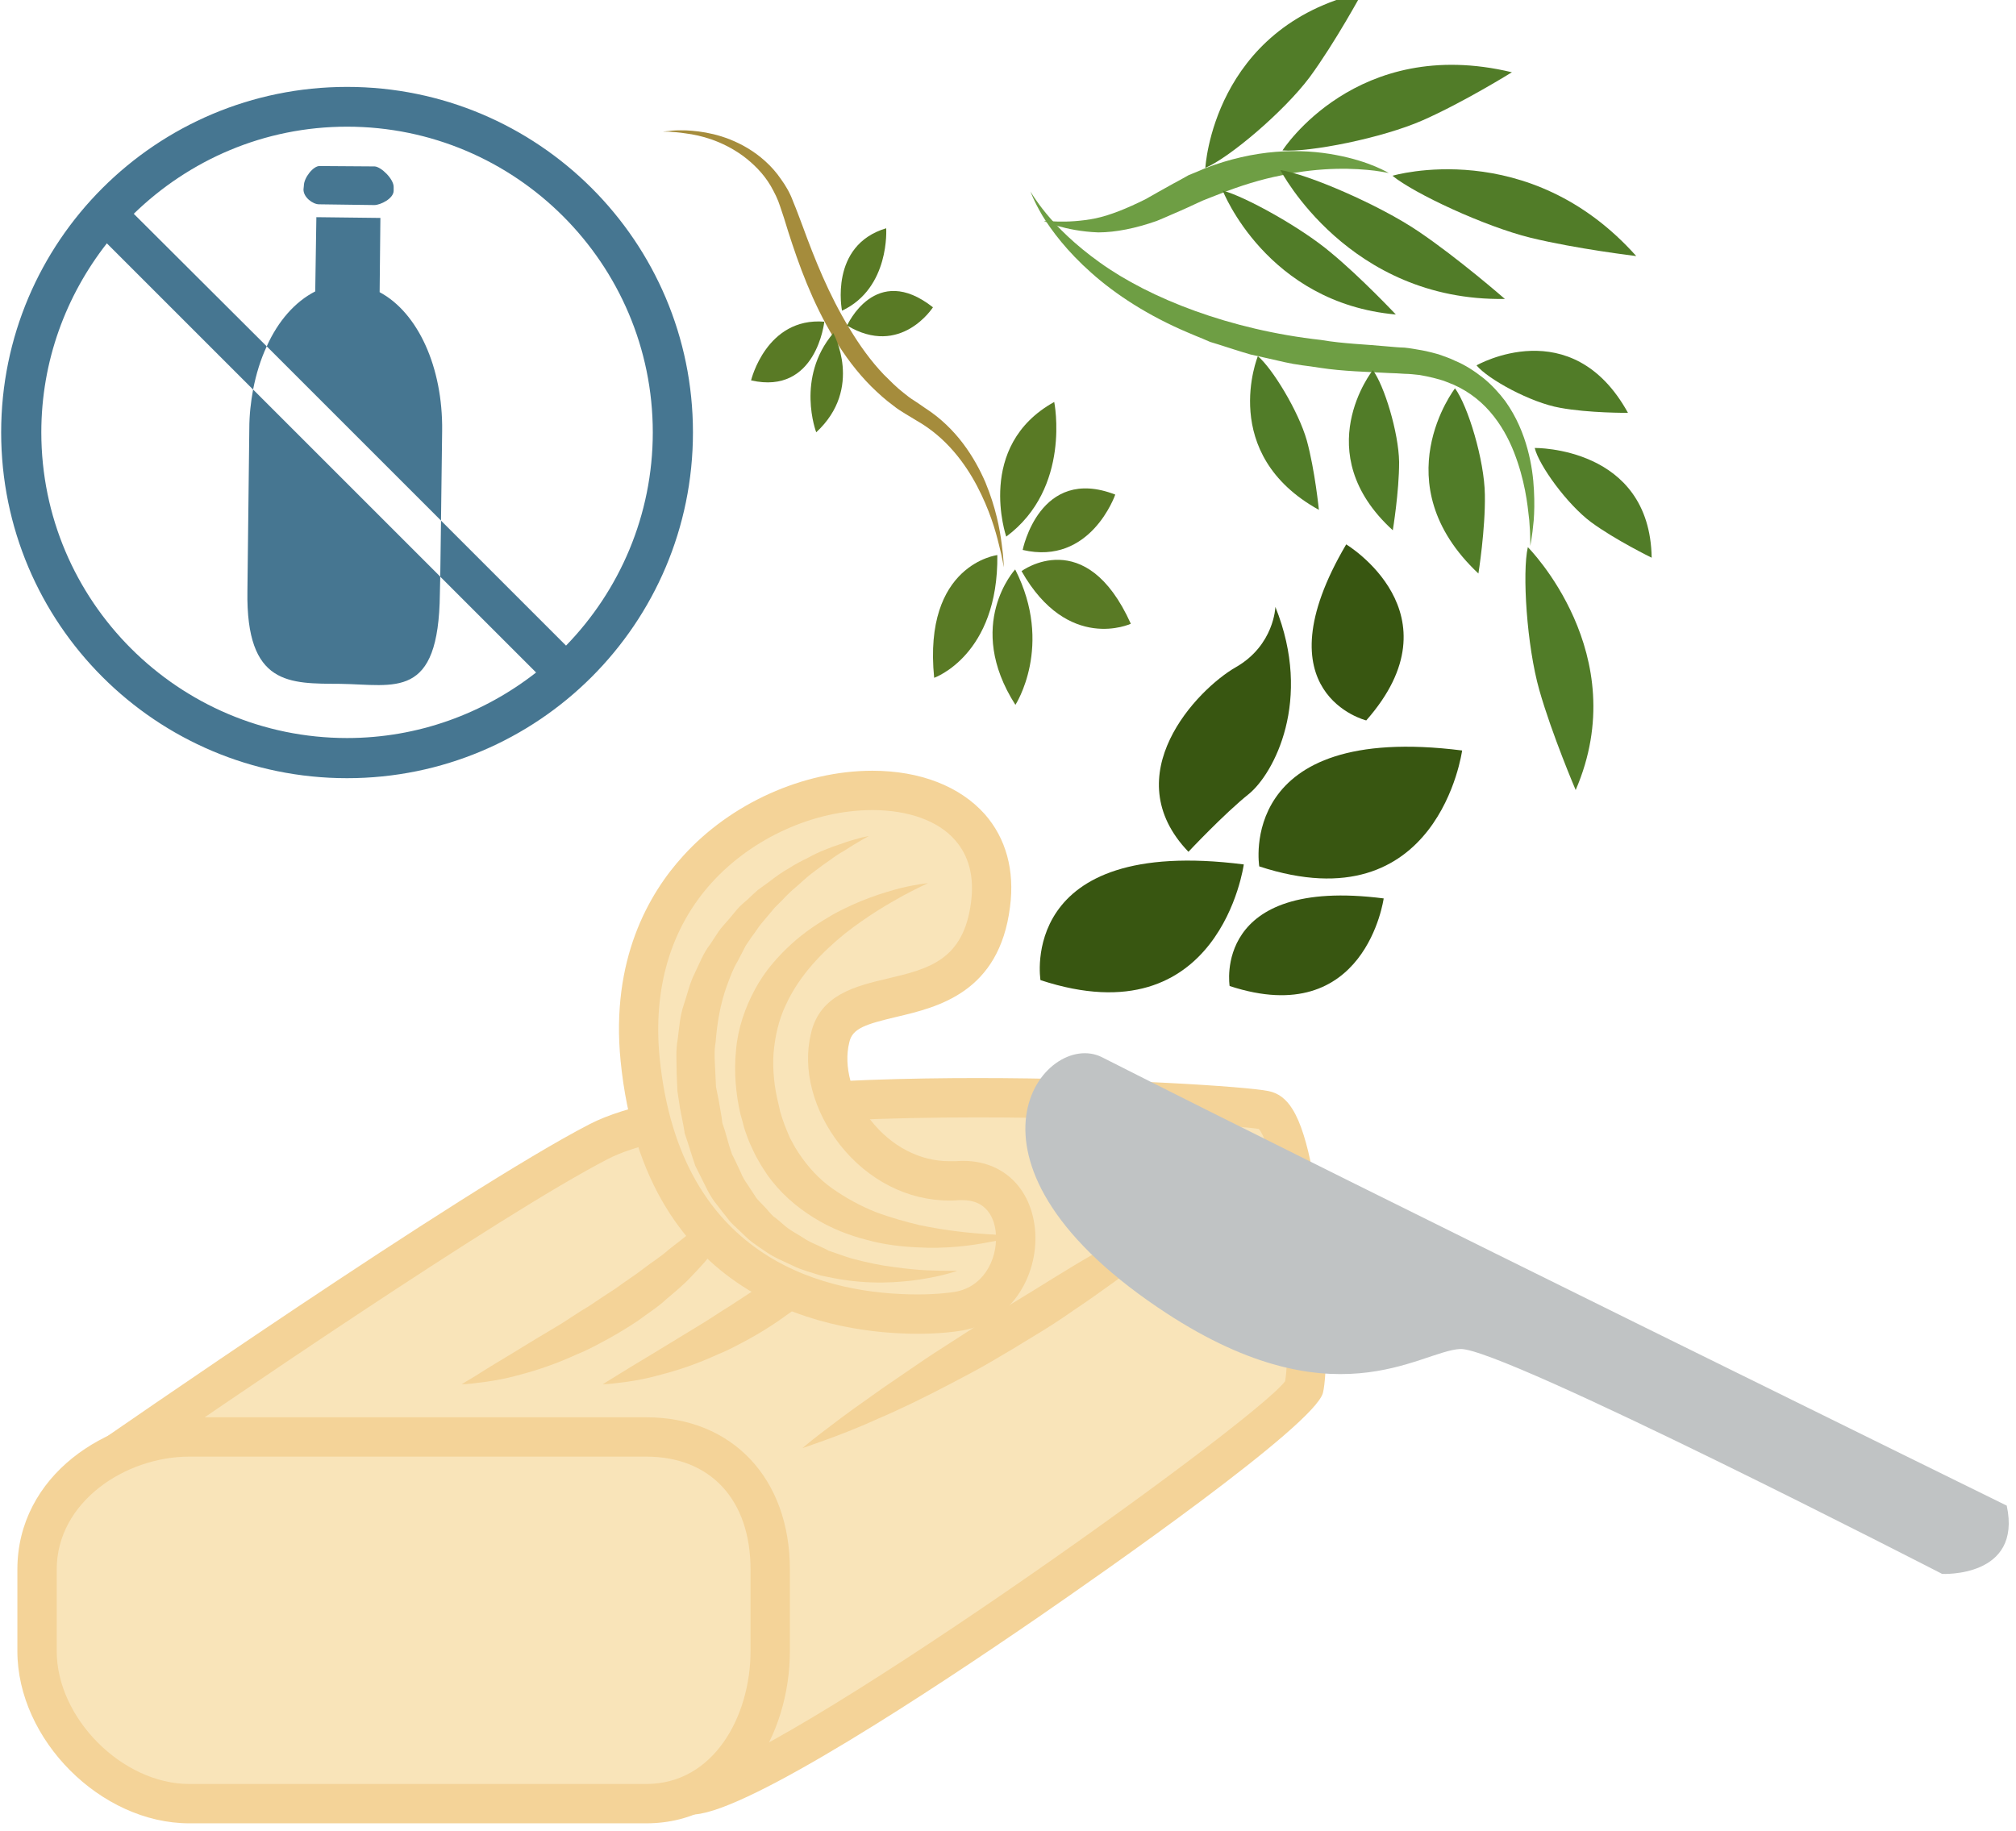
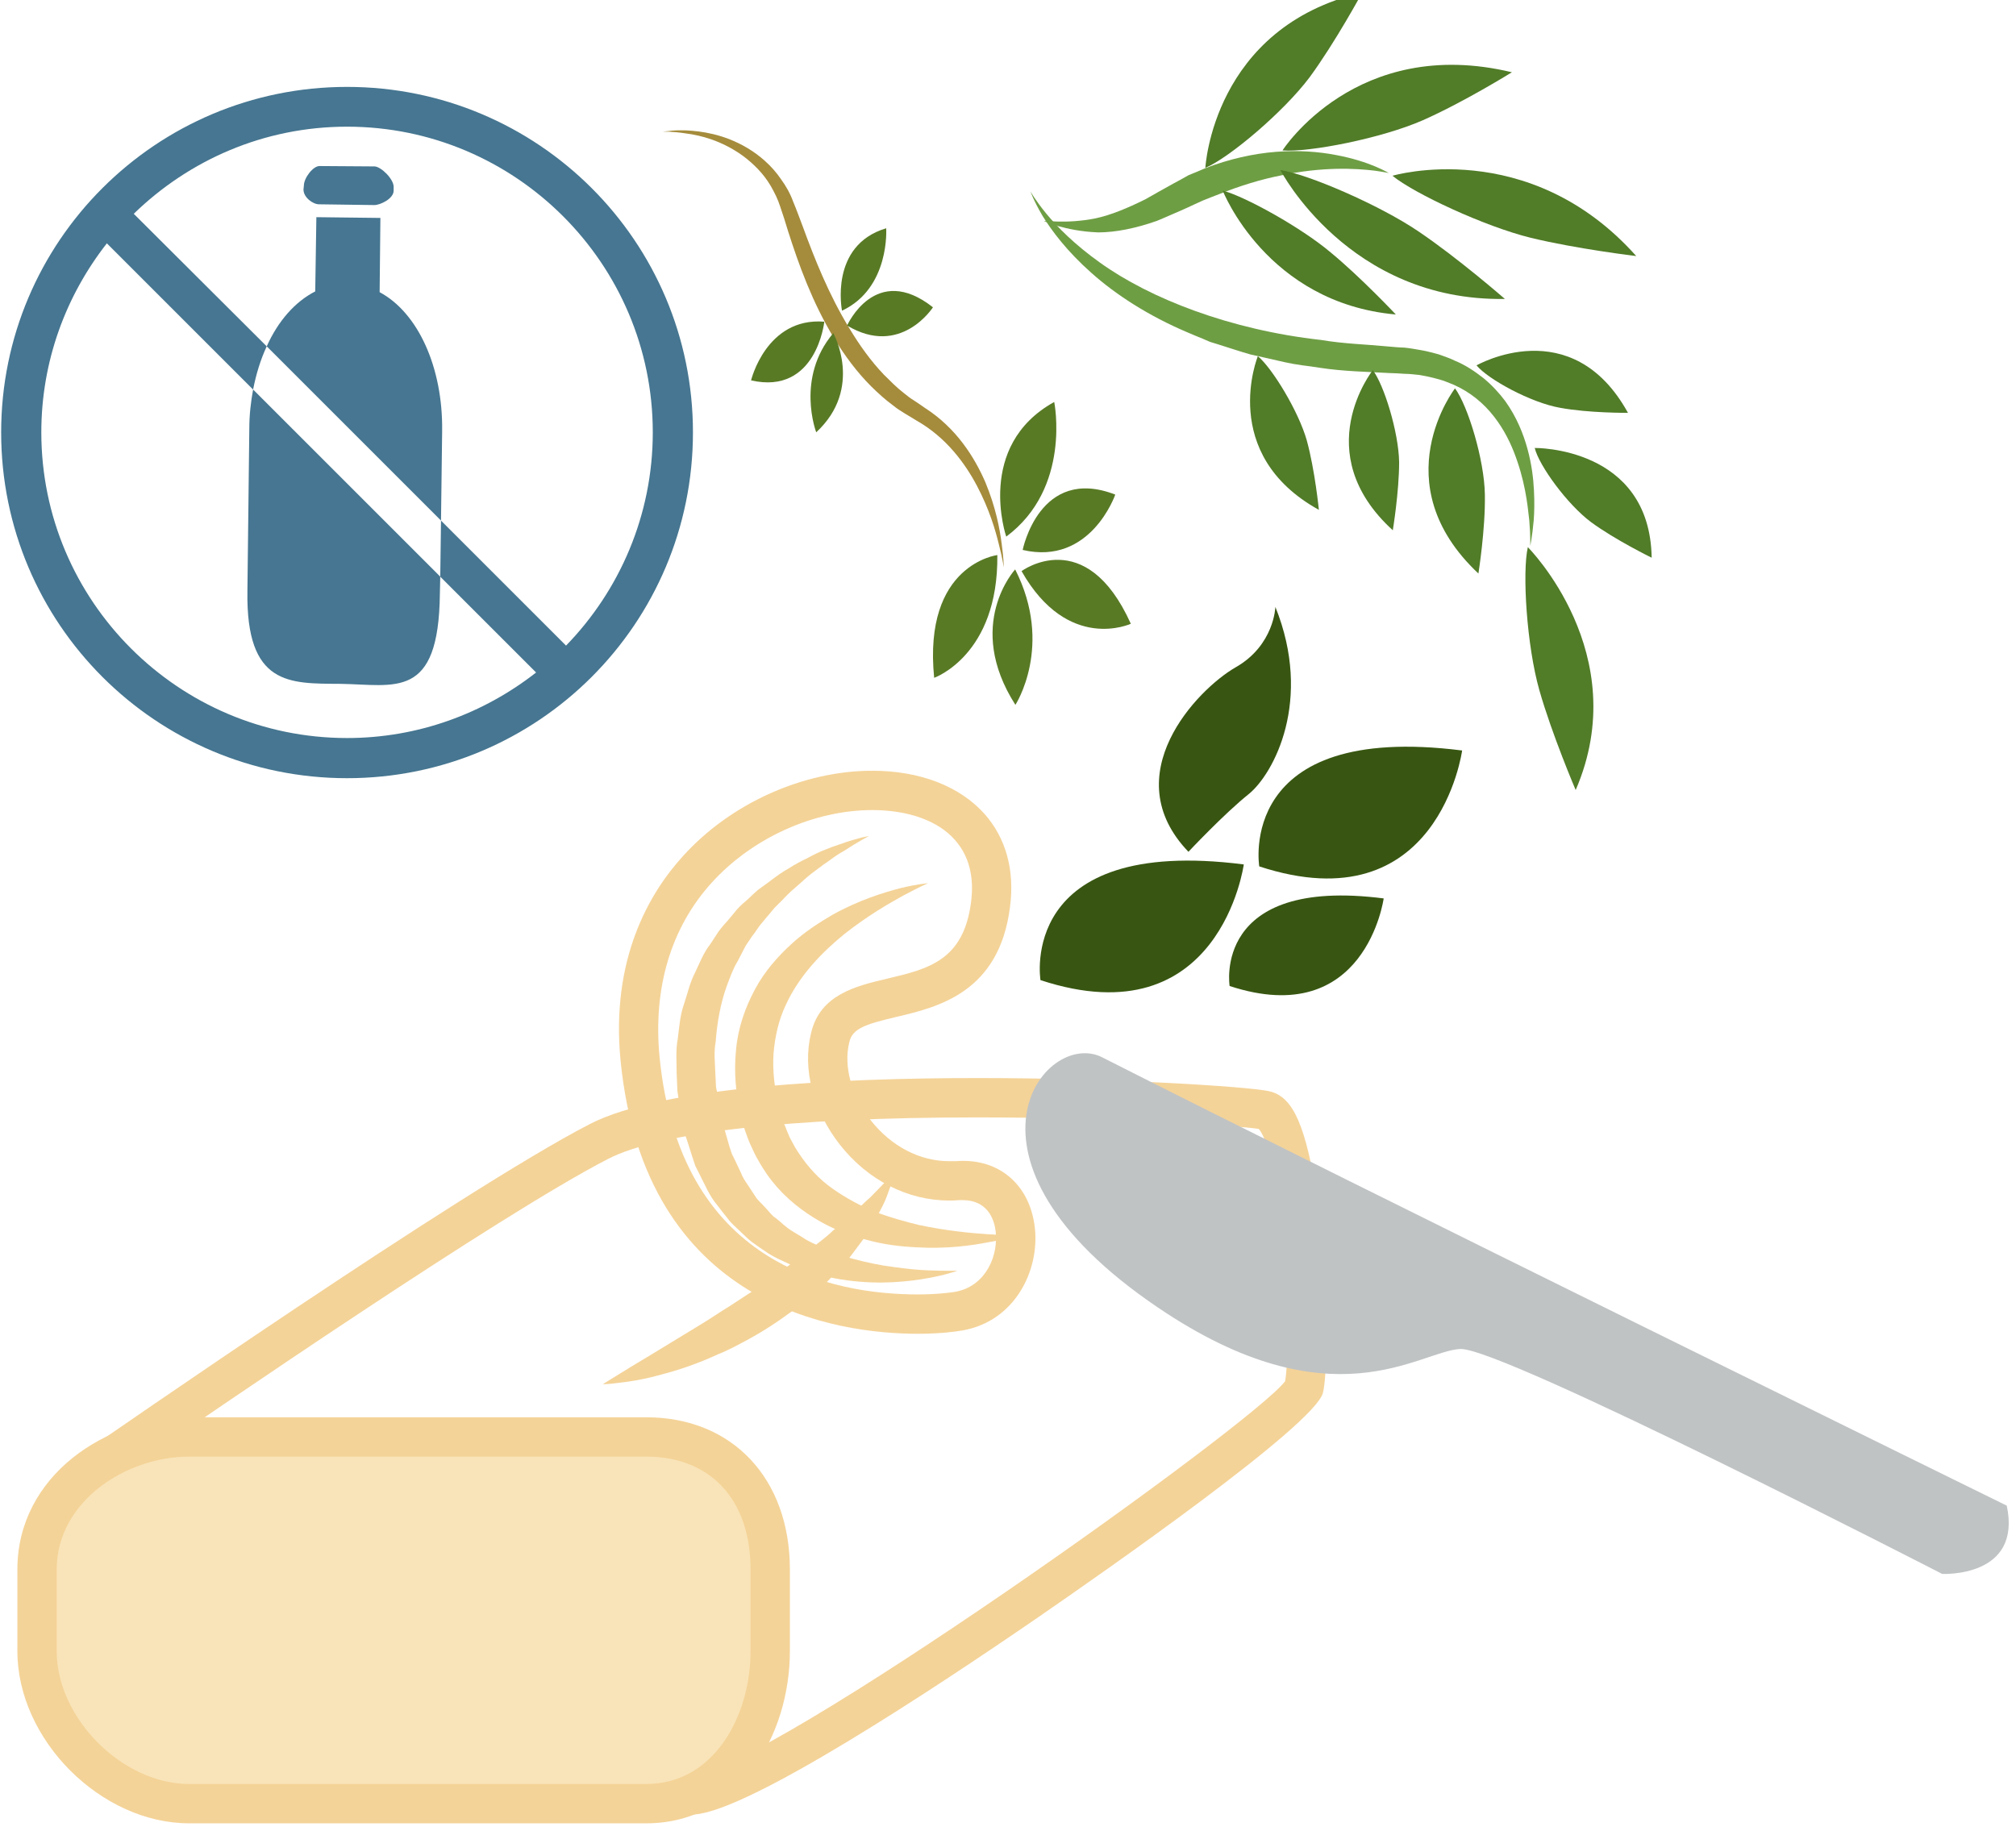
<svg xmlns="http://www.w3.org/2000/svg" xmlns:ns1="http://www.inkscape.org/namespaces/inkscape" xmlns:ns2="http://sodipodi.sourceforge.net/DTD/sodipodi-0.dtd" width="1434.217mm" height="1302.915mm" viewBox="0 0 1434.218 1302.915" version="1.1" id="svg8" ns1:version="0.92.4 (5da689c313, 2019-01-14)" ns2:docname="Máslo bylinkové bezlaktózové.svg">
  <defs id="defs2">
    <style type="text/css" id="style2">
   
    .fil3 {fill:#053749;fill-rule:nonzero}
    .fil6 {fill:#C0C3C4;fill-rule:nonzero}
    .fil2 {fill:#EFD4AF;fill-rule:nonzero}
    .fil1 {fill:#F4D398;fill-rule:nonzero}
    .fil4 {fill:#F4E6D0;fill-rule:nonzero}
    .fil0 {fill:#F9E4B9;fill-rule:nonzero}
    .fil5 {fill:white;fill-rule:nonzero}
   
  </style>
    <style type="text/css" id="style2-1">
    .fil5 {fill:#053749;fill-rule:nonzero}
    .fil2 {fill:#E8D5C5;fill-rule:nonzero}
    .fil1 {fill:#F4E2CE;fill-rule:nonzero}
    .fil4 {fill:#F4E6D0;fill-rule:nonzero}
    .fil3 {fill:#F9EEE4;fill-rule:nonzero}
    .fil0 {fill:#F9EFE5;fill-rule:nonzero}
    .fil6 {fill:white;fill-rule:nonzero}
   </style>
    <style type="text/css" id="style2-3">
    .fil3 {fill:#053749;fill-rule:nonzero}
    .fil6 {fill:#C0C3C4;fill-rule:nonzero}
    .fil2 {fill:#EFD4AF;fill-rule:nonzero}
    .fil1 {fill:#F4D398;fill-rule:nonzero}
    .fil4 {fill:#F4E6D0;fill-rule:nonzero}
    .fil0 {fill:#F9E4B9;fill-rule:nonzero}
    .fil5 {fill:white;fill-rule:nonzero}
   </style>
    <style type="text/css" id="style2-8">
    .fil1 {fill:#467691;fill-rule:nonzero}
    .fil0 {fill:white;fill-rule:nonzero}
   </style>
    <style type="text/css" id="style2-9">
   
    .fil4 {fill:#053749;fill-rule:nonzero}
    .fil2 {fill:#C0C3C4;fill-rule:nonzero}
    .fil5 {fill:#EFD4AF;fill-rule:nonzero}
    .fil1 {fill:#F4D398;fill-rule:nonzero}
    .fil6 {fill:#F4E6D0;fill-rule:nonzero}
    .fil0 {fill:#F9E4B9;fill-rule:nonzero}
    .fil3 {fill:white;fill-rule:nonzero}
   
  </style>
    <style type="text/css" id="style2-7">
   
    .fil5 {fill:#385611;fill-rule:nonzero}
    .fil7 {fill:#517C28;fill-rule:nonzero}
    .fil4 {fill:#597A25;fill-rule:nonzero}
    .fil6 {fill:#6E9E44;fill-rule:nonzero}
    .fil3 {fill:#A58C3C;fill-rule:nonzero}
    .fil2 {fill:#C0C3C4;fill-rule:nonzero}
    .fil1 {fill:#F4D398;fill-rule:nonzero}
    .fil0 {fill:#F9E4B9;fill-rule:nonzero}
   
  </style>
  </defs>
  <ns2:namedview id="base" pagecolor="#ffffff" bordercolor="#666666" borderopacity="1.0" ns1:pageopacity="0.0" ns1:pageshadow="2" ns1:zoom="0.061871843" ns1:cx="-4925.7369" ns1:cy="3059.0182" ns1:document-units="mm" ns1:current-layer="Vrstva_x0020_1" showgrid="false" ns1:window-width="1920" ns1:window-height="1001" ns1:window-x="-9" ns1:window-y="-9" ns1:window-maximized="1" />
  <g ns1:label="Vrstva 1" ns1:groupmode="layer" id="layer1" transform="translate(-1281.345,344.716)">
    <g ns1:label="Vrstva 1" ns1:groupmode="layer" transform="matrix(0.641,0,0,0.641,1061.292,389.738)" id="layer1-5">
      <g transform="matrix(0.495,0,0,0.495,-1305.775,-7361.01)" id="Vrstva_x0020_1-0">
        <path ns1:connector-curvature="0" d="m 4182.65,13211.2 1.699,-166.492 -143.556,-1.699 -2.548,166.492 c -45.021,22.935 -83.246,66.256 -108.729,123.169 l 390.745,390.745 2.548,-201.318 c 1.699,-142.707 -54.365,-265.027 -140.159,-310.897 z" style="fill:#467691;fill-rule:nonzero;stroke-width:0.849" id="path21-25" class="fil1" />
        <path ns1:connector-curvature="0" d="m 3890.44,13517 -4.247,364.412 c -3.398,213.211 95.138,207.265 208.114,208.114 123.17,1.699 220.856,37.376 223.404,-202.168 l 0.849,-38.225 -419.626,-419.626 c -5.097,28.032 -8.494,56.913 -8.494,87.493 z" style="fill:#467691;fill-rule:nonzero;stroke-width:0.849" id="path23-4" class="fil1" />
        <path ns1:connector-curvature="0" d="m 4171.6,12929.2 -123.17,-0.85 c -14.441,-0.849 -35.677,26.333 -35.677,44.171 l -0.85,8.495 c 0,17.838 21.236,33.128 34.827,33.128 l 124.019,1.699 c 13.591,0 43.322,-14.441 43.322,-32.279 v -8.494 c 0,-17.839 -28.032,-45.021 -42.472,-45.87 z" style="fill:#467691;fill-rule:nonzero;stroke-width:0.849" id="path25-3" class="fil1" />
        <path ns1:connector-curvature="0" d="m 4600.58,14003.8 -280.317,-280.317 -1.699,125.718 214.91,214.91 c -117.224,91.74 -264.178,146.954 -423.873,146.954 -378.003,0 -685.503,-307.499 -685.503,-685.502 0,-159.696 55.214,-306.65 146.954,-423.874 l 327.886,327.886 c 6.796,-34.827 16.989,-67.956 30.58,-96.837 l -298.155,-297.306 c 124.019,-120.621 292.209,-195.372 478.238,-195.372 378.003,0 685.503,307.499 685.503,685.503 0,186.028 -74.751,355.068 -194.523,478.237 z M 4109.6,12750.87 c -428.121,0 -775.544,346.574 -775.544,774.695 0,428.97 347.423,775.543 775.544,775.543 428.121,0 775.544,-346.573 775.544,-775.543 0,-428.121 -347.423,-774.695 -775.544,-774.695 z" style="fill:#467691;fill-rule:nonzero;stroke-width:0.849" id="path27-0" class="fil1" />
      </g>
      <g transform="matrix(0.412,0,0,0.412,-2902.104,-6239.511)" id="Vrstva_x0020_1">
        <g id="_631943424">
-           <path d="m 8148,16311 c 0,0 994,-693 1343,-872 348,-180 1687,-106 1793,-85 105,21 127,665 105,749 -21,85 -1417,1079 -1644,1096 -455,36 -1597,-888 -1597,-888 z" style="fill:#f9e4b9;fill-rule:nonzero" id="path7" class="fil0" ns1:connector-curvature="0" />
          <path d="m 8236,16314 c 228,177 1093,834 1482,834 8,0 16,-1 23,-1 208,-17 1506,-942 1598,-1062 19,-100 -9,-611 -71,-680 -60,-9 -376,-31 -758,-31 -502,0 -856,40 -995,112 -293,151 -1060,677 -1279,828 z m 1482,939 c -485,0 -1558,-864 -1604,-901 -13,-11 -20,-27 -19,-43 0,-17 9,-32 22,-42 41,-28 1002,-696 1349,-875 198,-102 677,-124 1044,-124 375,0 726,23 784,35 26,5 48,21 65,49 89,140 104,675 82,764 -22,87 -592,484 -766,604 -282,194 -777,521 -926,532 -10,1 -20,1 -31,1 z" style="fill:#f4d398;fill-rule:nonzero" id="path9" class="fil1" ns1:connector-curvature="0" />
-           <path d="m 9121,16093 c 0,0 14,-9 38,-23 23,-15 56,-35 96,-59 39,-24 85,-52 134,-81 24,-15 48,-32 74,-47 24,-16 49,-33 74,-49 24,-18 50,-34 73,-52 23,-18 48,-33 69,-52 21,-17 44,-33 63,-51 9,-8 19,-16 28,-24 10,-8 19,-15 27,-23 16,-16 32,-31 46,-43 13,-14 24,-26 34,-35 19,-20 31,-31 31,-31 0,0 -4,15 -14,42 -5,13 -10,30 -18,47 -9,18 -20,37 -32,58 -12,22 -28,42 -45,64 -16,23 -36,44 -57,66 -21,23 -45,43 -69,63 -23,22 -51,39 -76,58 -27,18 -55,35 -82,50 -28,15 -55,30 -83,41 -54,25 -107,43 -153,55 -46,13 -86,19 -114,22 -27,4 -44,4 -44,4 z" style="fill:#f4d398;fill-rule:nonzero" id="path11" class="fil1" ns1:connector-curvature="0" />
          <path d="m 9501,16093 c 0,0 14,-9 37,-23 24,-15 57,-35 97,-59 39,-24 85,-52 133,-81 25,-15 49,-32 74,-47 25,-16 50,-33 75,-49 24,-18 50,-34 73,-52 23,-18 47,-33 69,-52 21,-17 44,-33 62,-51 10,-8 20,-16 29,-24 10,-8 19,-15 27,-23 16,-16 31,-31 45,-43 14,-14 25,-26 34,-35 20,-20 32,-31 32,-31 0,0 -4,15 -14,42 -5,13 -10,30 -19,47 -9,18 -19,37 -31,58 -12,22 -29,42 -45,64 -16,23 -37,44 -58,66 -20,23 -44,43 -68,63 -24,22 -51,39 -77,58 -26,18 -54,35 -81,50 -28,15 -55,30 -83,41 -54,25 -107,43 -154,55 -46,13 -85,19 -113,22 -28,4 -44,4 -44,4 z" style="fill:#f4d398;fill-rule:nonzero" id="path13" class="fil1" ns1:connector-curvature="0" />
          <path d="m 9935,16812 c 0,209 -108,429 -317,429 H 8387 c -209,0 -428,-220 -428,-429 v -220 c 0,-209 219,-339 428,-339 h 1231 c 209,0 317,130 317,339 z" style="fill:#f9e4b9;fill-rule:nonzero" id="path15" class="fil0" ns1:connector-curvature="0" />
          <path d="m 8387,16288 c -172,0 -357,122 -357,304 v 220 c 0,181 177,358 357,358 h 1231 c 183,0 281,-184 281,-358 v -220 c 0,-187 -107,-304 -281,-304 z m 1231,988 H 8387 c -238,0 -463,-225 -463,-464 v -220 c 0,-253 240,-410 463,-410 h 1231 c 232,0 387,165 387,410 v 220 c 0,225 -135,464 -387,464 z" style="fill:#f4d398;fill-rule:nonzero" id="path17" class="fil1" ns1:connector-curvature="0" />
-           <path d="m 10039,16265 c 0,0 17,-15 47,-38 30,-23 73,-56 126,-93 26,-19 55,-39 86,-60 30,-20 62,-43 96,-65 33,-21 68,-44 104,-67 35,-23 71,-45 108,-68 73,-44 144,-90 214,-130 35,-20 67,-40 99,-59 31,-19 61,-37 89,-52 29,-16 53,-32 75,-46 22,-14 42,-25 59,-35 33,-19 52,-29 52,-29 0,0 -13,17 -39,45 -13,15 -28,32 -47,51 -18,19 -38,42 -64,63 -24,21 -51,44 -80,67 -29,24 -59,50 -92,73 -33,24 -67,48 -103,72 -34,24 -71,48 -108,70 -37,23 -74,45 -110,66 -37,22 -74,41 -110,60 -72,38 -140,71 -199,96 -59,27 -110,46 -146,59 -36,13 -57,20 -57,20 z" style="fill:#f4d398;fill-rule:nonzero" id="path19" class="fil1" ns1:connector-curvature="0" />
          <path d="m 13283,16420 c 0,0 -1783,-876 -2437,-1208 -154,-78 -441,274 150,674 470,319 705,117 815,112 111,-5 1298,606 1298,606 0,0 216,11 174,-184 z" style="fill:#c0c3c4;fill-rule:nonzero" id="path21" class="fil2" ns1:connector-curvature="0" />
-           <path d="m 10451,15898 c 0,0 -770,116 -850,-681 -79,-796 1011,-937 945,-416 -43,332 -391,184 -433,358 -42,174 127,401 343,385 216,-16 206,327 -5,354 z" style="fill:#f9e4b9;fill-rule:nonzero" id="path23" class="fil0" ns1:connector-curvature="0" />
          <path d="m 10227,14546 c -157,0 -323,75 -432,195 -111,122 -159,285 -141,471 55,556 460,639 696,639 56,0 92,-6 93,-6 82,-10 121,-87 117,-154 -1,-29 -14,-94 -90,-94 -3,0 -7,0 -10,0 -9,1 -17,1 -26,1 v 0 c -112,0 -219,-55 -294,-150 -72,-92 -102,-204 -78,-301 24,-104 121,-127 206,-147 110,-26 205,-49 225,-206 9,-69 -6,-125 -43,-167 -45,-52 -126,-81 -223,-81 z m 123,1411 c -219,0 -735,-72 -801,-735 -27,-273 76,-451 168,-552 128,-142 324,-230 510,-230 129,0 236,42 303,117 57,65 81,151 68,250 -29,231 -195,270 -305,296 -84,20 -120,31 -128,69 -16,64 6,145 58,210 55,70 132,110 211,110 v 0 c 6,0 12,0 18,0 121,-10 206,70 214,192 7,116 -64,248 -209,266 0,0 -42,7 -107,7 z" style="fill:#f4d398;fill-rule:nonzero" id="path25" class="fil1" ns1:connector-curvature="0" />
          <path d="m 10218,14616 c 0,0 -26,13 -69,41 -11,6 -23,14 -35,23 -13,9 -26,18 -40,29 -14,10 -28,22 -42,35 -8,7 -15,13 -23,20 -7,7 -15,14 -22,22 -7,7 -15,15 -23,23 -7,8 -14,17 -21,25 -7,9 -15,17 -22,27 -6,9 -13,19 -20,28 -6,10 -14,19 -19,30 -6,11 -11,22 -17,33 -13,21 -21,44 -30,68 -17,47 -26,98 -30,151 -5,26 -2,53 -1,80 1,14 1,27 2,41 l 8,40 7,41 2,16 7,21 12,42 7,21 8,16 16,34 c 4,11 11,22 18,32 7,11 14,21 21,32 6,10 16,18 24,27 9,9 16,19 25,27 10,7 19,15 28,23 18,16 40,26 59,39 20,12 42,19 61,30 21,7 42,15 62,21 41,11 79,19 113,23 35,5 66,8 91,9 51,2 81,1 81,1 0,0 -28,11 -79,20 -26,5 -58,9 -94,11 -37,2 -79,1 -124,-5 -23,-3 -47,-8 -71,-13 -24,-8 -50,-14 -74,-26 -25,-12 -51,-22 -75,-39 -12,-8 -24,-16 -36,-25 -12,-9 -22,-20 -33,-30 -11,-11 -23,-20 -32,-33 -10,-12 -19,-24 -29,-37 -20,-23 -33,-55 -48,-84 l -11,-22 -7,-21 -13,-41 -7,-21 -1,-3 -1,-4 v -1 -1 l -1,-6 -2,-11 -9,-46 -7,-46 c -1,-16 -1,-32 -2,-47 0,-32 -3,-63 3,-94 4,-31 6,-62 16,-91 10,-29 16,-59 30,-86 13,-27 23,-54 41,-77 7,-11 15,-23 23,-35 8,-11 17,-21 26,-31 8,-10 17,-20 25,-30 9,-10 19,-18 28,-26 9,-9 18,-17 27,-25 10,-7 19,-14 29,-21 18,-14 36,-27 54,-37 17,-11 34,-20 51,-28 16,-9 31,-16 46,-22 15,-6 28,-11 41,-15 24,-9 44,-14 58,-18 13,-3 20,-4 20,-4 z" style="fill:#f4d398;fill-rule:nonzero" id="path27" class="fil1" ns1:connector-curvature="0" />
          <path d="m 10377,14743 c 0,0 -25,11 -66,33 -40,22 -97,55 -158,103 -59,48 -122,111 -159,192 -19,40 -29,84 -33,130 -3,46 2,93 14,140 l 4,18 c 1,2 2,8 2,6 l 3,10 c 4,12 9,26 13,35 4,10 8,20 14,30 5,10 11,20 17,29 25,38 56,72 92,97 37,26 76,47 116,63 40,15 80,26 117,35 76,16 142,22 188,25 46,3 73,4 73,4 0,0 -25,9 -72,17 -46,9 -114,19 -197,14 -41,-2 -86,-7 -133,-20 -47,-12 -97,-31 -143,-60 -47,-29 -92,-68 -126,-117 -8,-12 -16,-24 -23,-37 -8,-13 -14,-27 -21,-42 -7,-15 -10,-26 -15,-39 l -3,-10 c -2,-7 -2,-8 -3,-12 l -6,-21 c -13,-56 -18,-116 -12,-174 5,-59 25,-115 51,-163 26,-49 62,-89 98,-122 36,-33 75,-58 111,-79 72,-40 138,-60 184,-72 46,-11 73,-13 73,-13 z" style="fill:#f4d398;fill-rule:nonzero" id="path29" class="fil1" ns1:connector-curvature="0" />
        </g>
        <g id="_453378864" transform="matrix(0.526,0.215,-0.215,0.526,8124.76,4789.45)">
          <path d="m 7785,11891 c 0,0 8,-4 25,-13 16,-10 41,-21 75,-34 66,-23 171,-52 302,-32 64,10 136,33 201,76 34,21 66,46 94,77 30,30 56,59 85,90 112,123 238,254 390,366 75,56 152,104 232,140 41,17 80,34 120,45 20,6 40,12 60,15 20,4 40,8 61,13 175,32 308,129 399,218 91,92 147,179 182,241 36,62 51,99 51,99 0,0 -20,-35 -62,-91 -41,-57 -105,-137 -200,-217 -94,-79 -223,-158 -381,-179 -21,-3 -43,-7 -64,-10 -22,-4 -44,-7 -66,-14 -45,-11 -89,-27 -133,-45 -88,-37 -171,-87 -251,-146 -159,-118 -285,-258 -393,-387 -26,-32 -53,-65 -78,-93 -24,-29 -51,-52 -79,-74 -55,-42 -118,-67 -176,-82 -120,-29 -223,-14 -290,4 -34,8 -60,17 -78,23 -17,7 -26,10 -26,10 z" style="fill:#a58c3c;fill-rule:nonzero" id="path32" class="fil3" ns1:connector-curvature="0" />
          <path d="m 10721,13212 c 0,0 -223,241 -574,-35 0,0 196,-324 574,35 z" style="fill:#597a25;fill-rule:nonzero" id="path34" class="fil4" ns1:connector-curvature="0" />
          <path d="m 9987,12376 c 0,0 231,346 31,677 0,0 -300,-342 -31,-677 z" style="fill:#597a25;fill-rule:nonzero" id="path36" class="fil4" ns1:connector-curvature="0" />
          <path d="m 10421,12673 c 0,0 20,357 -307,409 0,0 -78,-402 307,-409 z" style="fill:#597a25;fill-rule:nonzero" id="path38" class="fil4" ns1:connector-curvature="0" />
          <path d="m 9955,13802 c 0,0 242,-214 57,-652 0,0 -311,173 -57,652 z" style="fill:#597a25;fill-rule:nonzero" id="path40" class="fil4" ns1:connector-curvature="0" />
          <path d="m 10360,13775 c 0,0 63,-329 -244,-594 0,0 -125,334 244,594 z" style="fill:#597a25;fill-rule:nonzero" id="path42" class="fil4" ns1:connector-curvature="0" />
          <path d="m 9285,12178 c 0,0 -51,279 -344,234 0,0 10,-330 344,-234 z" style="fill:#597a25;fill-rule:nonzero" id="path44" class="fil4" ns1:connector-curvature="0" />
          <path d="m 8938,11915 c 0,0 125,255 -46,441 0,0 -175,-263 46,-441 z" style="fill:#597a25;fill-rule:nonzero" id="path46" class="fil4" ns1:connector-curvature="0" />
          <path d="m 8618,12825 c 0,0 -47,-305 216,-389 0,0 98,337 -216,389 z" style="fill:#597a25;fill-rule:nonzero" id="path48" class="fil4" ns1:connector-curvature="0" />
          <path d="m 8997,12936 c 0,0 -189,-201 -103,-466 0,0 233,187 103,466 z" style="fill:#597a25;fill-rule:nonzero" id="path50" class="fil4" ns1:connector-curvature="0" />
        </g>
        <g id="_453409968" transform="matrix(0.587,0,0,0.587,6108.499,6048.285)">
          <path d="m 8866,13544 c 0,0 -5,176 -182,277 -178,102 -554,496 -217,847 0,0 164,-175 278,-266 113,-93 294,-428 121,-858 z" style="fill:#385611;fill-rule:nonzero" id="path53" class="fil5" ns1:connector-curvature="0" />
          <path d="m 7788,15257 c 0,0 -109,-664 933,-531 0,0 -109,802 -933,531 z" style="fill:#385611;fill-rule:nonzero" id="path55" class="fil5" ns1:connector-curvature="0" />
          <path d="m 8792,14735 c 0,0 -110,-664 931,-532 0,0 -108,802 -931,532 z" style="fill:#385611;fill-rule:nonzero" id="path57" class="fil5" ns1:connector-curvature="0" />
          <path d="m 8656,15284 c 0,0 -82,-503 707,-402 0,0 -83,607 -707,402 z" style="fill:#385611;fill-rule:nonzero" id="path59" class="fil5" ns1:connector-curvature="0" />
-           <path d="m 9283,14065 c 0,0 -496,-122 -92,-808 0,0 526,316 92,808 z" style="fill:#385611;fill-rule:nonzero" id="path61" class="fil5" ns1:connector-curvature="0" />
        </g>
        <g id="_453408240" transform="matrix(0.563,-0.121,0.121,0.563,3222.28,7179.075)">
          <path d="m 12473,14502 c 0,0 11,-42 21,-119 4,-39 9,-85 10,-141 1,-55 -2,-117 -13,-185 -11,-67 -32,-140 -70,-209 -38,-69 -94,-132 -168,-178 -16,-12 -37,-21 -57,-32 -19,-9 -40,-19 -61,-27 -22,-7 -44,-15 -67,-20 -23,-7 -47,-13 -71,-19 -101,-28 -206,-52 -311,-92 -26,-10 -53,-20 -79,-29 -13,-5 -26,-10 -39,-15 -12,-5 -25,-11 -37,-16 -50,-24 -100,-46 -149,-69 -47,-25 -92,-52 -138,-78 -11,-6 -22,-12 -34,-19 -10,-7 -20,-14 -31,-22 -21,-14 -42,-29 -62,-43 -164,-115 -293,-245 -382,-367 -90,-122 -141,-233 -168,-310 -26,-79 -31,-123 -31,-123 0,0 13,44 50,116 37,72 101,172 198,278 193,213 528,435 935,571 100,40 201,64 298,95 26,8 51,16 76,22 25,8 51,19 76,29 25,10 49,23 73,35 23,15 46,27 68,45 44,30 81,68 114,108 32,40 57,83 77,126 37,85 51,169 55,242 4,74 -2,139 -11,194 -9,56 -20,102 -31,139 -23,74 -41,113 -41,113 z" style="fill:#6e9e44;fill-rule:nonzero" id="path64" class="fil6" ns1:connector-curvature="0" />
          <path d="m 10568,12537 c 0,0 23,6 65,17 42,10 103,21 175,22 72,0 154,-15 245,-38 22,-7 44,-14 67,-21 25,-8 49,-15 75,-23 27,-8 53,-15 80,-24 29,-5 57,-10 86,-16 116,-18 232,-19 336,-5 105,14 198,42 273,74 74,31 131,65 168,91 37,26 55,43 55,43 0,0 -22,-10 -63,-25 -41,-14 -100,-32 -174,-46 -74,-14 -161,-24 -256,-24 -96,-2 -199,7 -306,25 -27,4 -54,9 -79,13 -26,6 -51,11 -76,17 -27,6 -52,11 -78,16 -26,6 -52,10 -77,15 -102,13 -198,12 -278,-5 -79,-20 -139,-48 -179,-69 -19,-11 -34,-21 -44,-27 -10,-6 -15,-10 -15,-10 z" style="fill:#6e9e44;fill-rule:nonzero" id="path66" class="fil6" ns1:connector-curvature="0" />
          <path d="m 12207,12673 c 0,0 662,-51 1036,607 0,0 -268,-92 -466,-188 -199,-97 -489,-317 -570,-419 z" style="fill:#517c28;fill-rule:nonzero" id="path68" class="fil7" ns1:connector-curvature="0" />
          <path d="m 12461,14505 c 0,0 383,593 -20,1158 0,0 -54,-278 -68,-493 -14,-215 37,-556 88,-665 z" style="fill:#517c28;fill-rule:nonzero" id="path70" class="fil7" ns1:connector-curvature="0" />
          <path d="m 11729,12449 c 0,0 451,-456 1126,-132 0,0 -251,90 -455,132 -204,42 -550,36 -671,0 z" style="fill:#517c28;fill-rule:nonzero" id="path72" class="fil7" ns1:connector-curvature="0" />
          <path d="m 11700,12537 c 0,0 182,668 900,810 0,0 -174,-233 -329,-394 -155,-162 -452,-372 -571,-416 z" style="fill:#517c28;fill-rule:nonzero" id="path74" class="fil7" ns1:connector-curvature="0" />
          <path d="m 11416,12574 c 0,0 90,557 670,737 0,0 -123,-204 -237,-348 -112,-145 -339,-342 -433,-389 z" style="fill:#517c28;fill-rule:nonzero" id="path76" class="fil7" ns1:connector-curvature="0" />
          <path d="m 12284,13707 c 0,0 -427,361 -75,870 0,0 76,-196 107,-354 32,-158 10,-424 -32,-516 z" style="fill:#517c28;fill-rule:nonzero" id="path78" class="fil7" ns1:connector-curvature="0" />
          <path d="m 12590,14058 c 0,0 528,106 427,617 0,0 -149,-117 -242,-222 -92,-105 -183,-311 -185,-395 z" style="fill:#517c28;fill-rule:nonzero" id="path80" class="fil7" ns1:connector-curvature="0" />
          <path d="m 12405,13623 c 0,0 489,-156 646,366 0,0 -179,-37 -306,-90 -128,-52 -300,-200 -340,-276 z" style="fill:#517c28;fill-rule:nonzero" id="path82" class="fil7" ns1:connector-curvature="0" />
          <path d="m 11926,13543 c 0,0 -380,312 -66,752 0,0 67,-170 96,-306 27,-136 7,-367 -30,-446 z" style="fill:#517c28;fill-rule:nonzero" id="path84" class="fil7" ns1:connector-curvature="0" />
          <path d="m 11414,13366 c 0,0 -279,408 128,763 0,0 21,-186 13,-329 -9,-142 -87,-365 -141,-434 z" style="fill:#517c28;fill-rule:nonzero" id="path86" class="fil7" ns1:connector-curvature="0" />
          <path d="m 11359,12453 c 0,0 172,-636 890,-648 0,0 -172,201 -324,336 -153,133 -448,290 -566,312 z" style="fill:#517c28;fill-rule:nonzero" id="path88" class="fil7" ns1:connector-curvature="0" />
        </g>
      </g>
    </g>
  </g>
</svg>